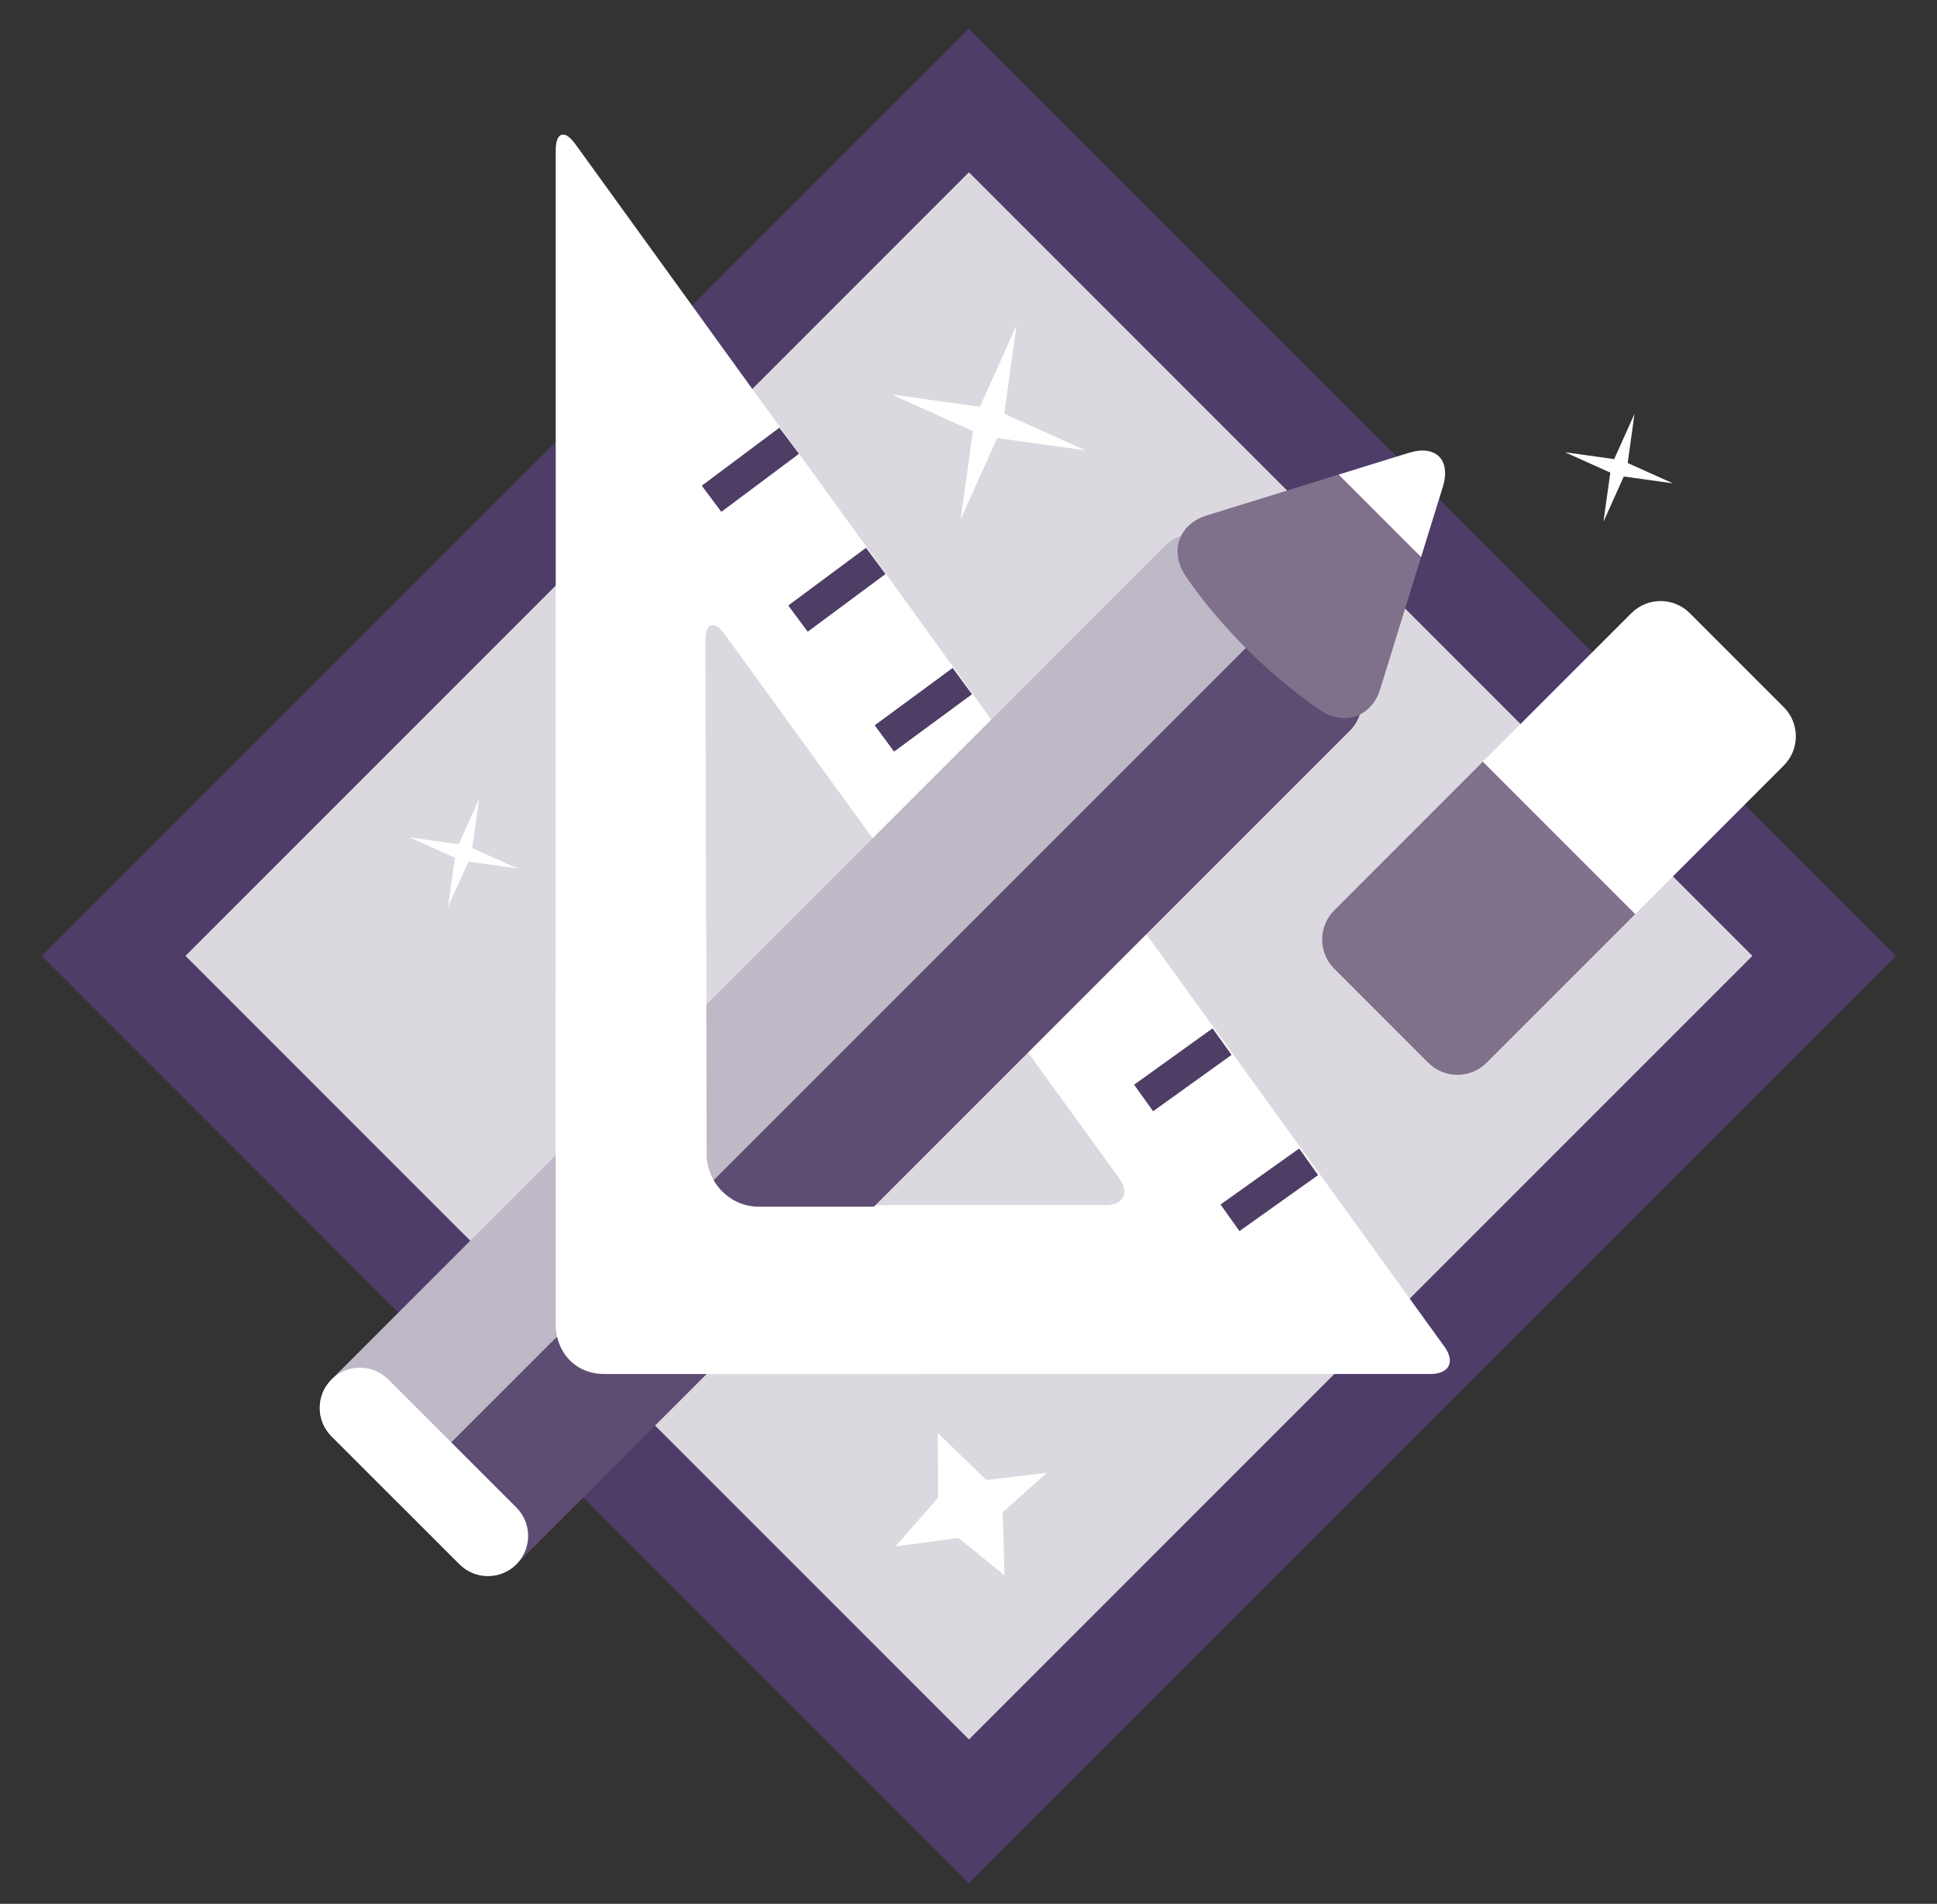
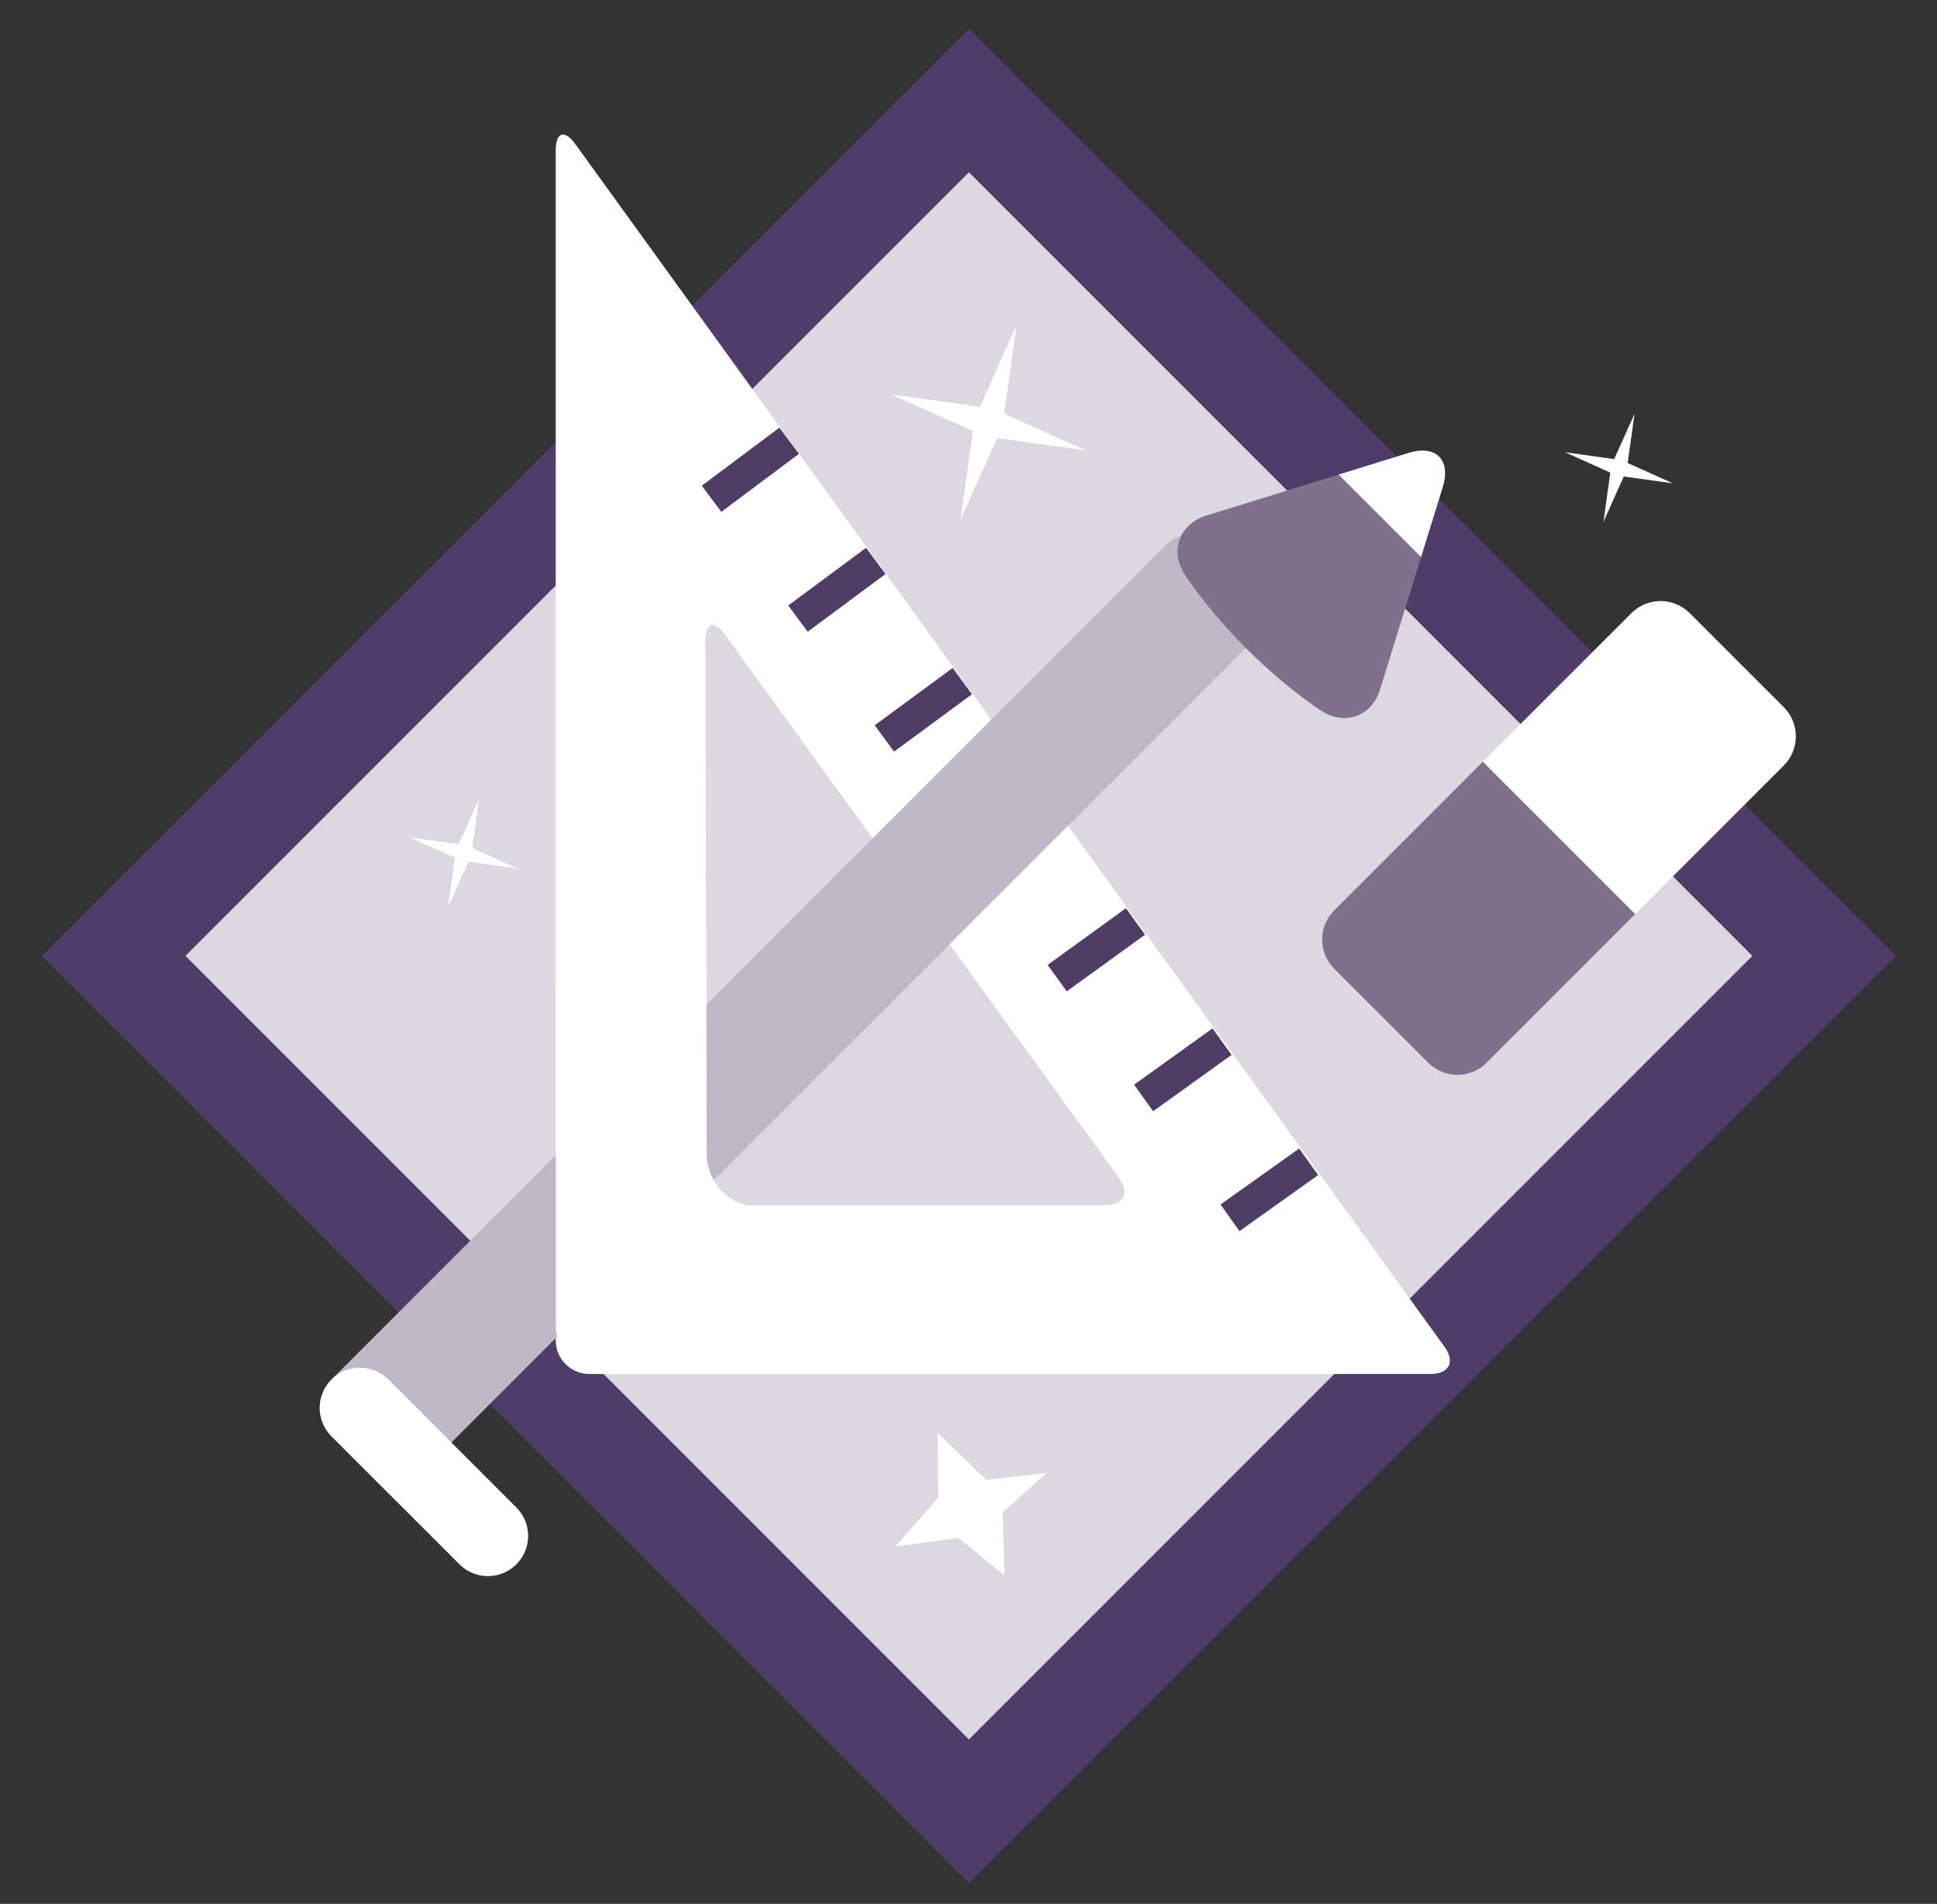
<svg xmlns="http://www.w3.org/2000/svg" version="1.1" id="Livello_1" x="0px" y="0px" width="296.639px" height="291.511px" viewBox="0 0 296.639 291.511" enable-background="new 0 0 296.639 291.511" xml:space="preserve">
  <rect x="0" y="0" width="296.639" height="291.511" fill="#333333" stroke="none" />
  <rect x="47.946" y="45.953" transform="matrix(-0.707 0.707 -0.707 -0.707 356.752 144.952)" fill="#4E3D69" width="200.817" height="200.819" />
  <rect x="63.503" y="61.51" transform="matrix(-0.707 0.707 -0.707 -0.707 356.752 144.952)" fill="#DCD8DF" width="169.705" height="169.706" />
  <path fill="#FFFFFF" d="M88.114,22.069c-1.654-2.289-3.008-1.852-3.008,0.97v182.212c0,2.824,2.312,5.131,5.135,5.131h128.861  c2.82,0,3.777-1.869,2.123-4.156L88.114,22.069z M108.109,132.188l-0.085-34.031c-0.006-2.821,1.344-3.262,3.002-0.976  l60.348,83.199c1.656,2.285,0.703,4.154-2.123,4.154h-55.876c-2.823,0-5.14-2.311-5.145-5.131L108.109,132.188" />
  <g>
    <line fill="none" stroke="#4E3E66" stroke-width="5" stroke-linecap="square" stroke-miterlimit="10" x1="118.856" y1="68.984" x2="110.974" y2="74.874" />
    <line fill="none" stroke="#4E3E66" stroke-width="5" stroke-linecap="square" stroke-miterlimit="10" x1="132.109" y1="87.377" x2="124.213" y2="93.232" />
    <line fill="none" stroke="#4E3E66" stroke-width="5" stroke-linecap="square" stroke-miterlimit="10" x1="145.362" y1="105.771" x2="137.45" y2="111.589" />
    <line fill="none" stroke="#4E3E66" stroke-width="5" stroke-linecap="square" stroke-miterlimit="10" x1="158.614" y1="124.164" x2="150.688" y2="129.946" />
    <line fill="none" stroke="#4E3E66" stroke-width="5" stroke-linecap="square" stroke-miterlimit="10" x1="171.868" y1="142.557" x2="163.927" y2="148.304" />
    <line fill="none" stroke="#4E3E66" stroke-width="5" stroke-linecap="square" stroke-miterlimit="10" x1="185.121" y1="160.95" x2="177.165" y2="166.662" />
    <line fill="none" stroke="#4E3E66" stroke-width="5" stroke-linecap="square" stroke-miterlimit="10" x1="198.374" y1="179.343" x2="190.403" y2="185.019" />
  </g>
  <g>
    <path fill="none" d="M157.429,161.158l14.021,19.189c1.614,2.227,0.686,3.908-2.064,3.908h-56.143c-2.75,0-5.006-2.11-5.013-4.86   l-0.207-81.439c-0.007-2.75,1.309-3.144,2.923-0.918l21.934,30.256" />
  </g>
-   <path fill="none" d="M151.349,109.555L88.114,22.069c-1.654-2.289-3.008-1.852-3.008,0.97v182.212c0,2.824,2.312,5.131,5.135,5.131  h128.861c2.82,0,3.777-1.869,2.123-4.156l-45.671-63.184 M158.729,162.947l12.645,17.434c1.656,2.285,0.703,4.154-2.123,4.154  h-55.876c-2.823,0-5.14-2.311-5.145-5.131l-0.121-47.215" />
  <g>
    <path fill="#FFFFFF" d="M273.168,117.22c2.47-2.471,2.471-6.476,0.001-8.946l-14.39-14.389c-2.471-2.47-6.475-2.469-8.945,0.001   l-22.751,22.749l23.334,23.335L273.168,117.22z" />
    <path fill="#7F708C" d="M227.083,116.635l-22.751,22.754c-2.471,2.469-2.47,6.472,0.001,8.943l14.389,14.391   c2.471,2.469,6.474,2.471,8.943,0l22.752-22.752L227.083,116.635z" />
  </g>
  <g>
    <path fill="#BFB8C7" d="M187.156,83.547c-2.406-2.405-6.306-2.405-8.71,0L50.771,211.222c-2.405,2.406-2.405,6.307,0,8.711   l9.647,9.646L196.803,93.195L187.156,83.547z" />
-     <path fill="#5E4D72" d="M196.803,93.195L60.419,229.58l9.947,9.949c2.405,2.404,6.304,2.404,8.711,0l80.859-80.861l46.816-46.815   c2.404-2.405,2.404-6.304,0-8.709L196.803,93.195z" />
  </g>
  <path fill="#FFFFFF" d="M79.077,239.529c-2.407,2.404-6.306,2.404-8.711,0l-19.595-19.596c-2.405-2.404-2.405-6.305,0-8.711l0,0  c2.403-2.406,6.304-2.406,8.706,0l19.598,19.598C81.481,233.226,81.481,237.125,79.077,239.529L79.077,239.529z" />
  <g>
    <path fill="#FFFFFF" d="M116.163,184.765c-4.355,0-7.93-3.678-7.939-8.035l-0.087-34.582c-0.011-4.354-3.281-6.511-7.267-4.752   l-8.256,3.736c-3.985,1.757-7.508,6.744-7.508,11.101v50.504c0,4.355,3.046,7.645,7.4,7.645h48.085c4.356,0,8.395-3.562,8.395-7.92   v-10.008c0-4.355-4.038-7.689-8.395-7.689H116.163z" />
  </g>
  <g>
-     <path fill="#7F708C" d="M181.429,87.976c0,0,3.241,5.131,9.503,11.392c6.033,6.033,11.412,9.469,11.412,9.469   c3.67,2.346,7.729,0.858,9.017-3.303l2.451-7.917c1.029-3.32,2.575-8.31,3.814-12.311l-12.635-12.635   c-4.002,1.238-8.991,2.782-12.311,3.812l-7.917,2.454C180.604,80.226,179.103,84.294,181.429,87.976z" />
+     <path fill="#7F708C" d="M181.429,87.976c0,0,3.241,5.131,9.503,11.392c6.033,6.033,11.412,9.469,11.412,9.469   c3.67,2.346,7.729,0.858,9.017-3.303l2.451-7.917c1.029-3.32,2.575-8.31,3.814-12.311l-12.635-12.635   c-4.002,1.238-8.991,2.782-12.311,3.812l-7.917,2.454C180.604,80.226,179.103,84.294,181.429,87.976" />
    <path fill="#FFFFFF" d="M218.5,82.484l2.454-7.917c1.289-4.161-1.061-6.512-5.222-5.223l-7.92,2.451   c-0.841,0.26-1.808,0.56-2.82,0.875l12.635,12.635C217.941,84.292,218.239,83.325,218.5,82.484z" />
  </g>
  <polygon fill="#FFFFFF" points="73.373,122.34 72.325,129.863 79.252,132.976 71.731,131.928 68.616,138.855 69.666,131.333   62.739,128.219 70.26,129.267 " />
  <polygon fill="#FFFFFF" points="250.315,63.372 249.268,70.896 256.194,74.008 248.673,72.96 245.559,79.888 246.608,72.365   239.68,69.251 247.202,70.299 " />
  <polygon fill="#FFFFFF" points="155.673,49.814 153.786,63.356 166.255,68.96 152.716,67.073 147.109,79.543 148.999,66.002   136.53,60.396 150.067,62.282 " />
  <polygon id="XMLID_1_" fill="#FFFFFF" points="143.62,219.429 143.666,229.333 137.123,236.787 146.793,235.49 153.83,241.212   153.563,231.537 160.319,225.521 151.061,226.611 " />
</svg>